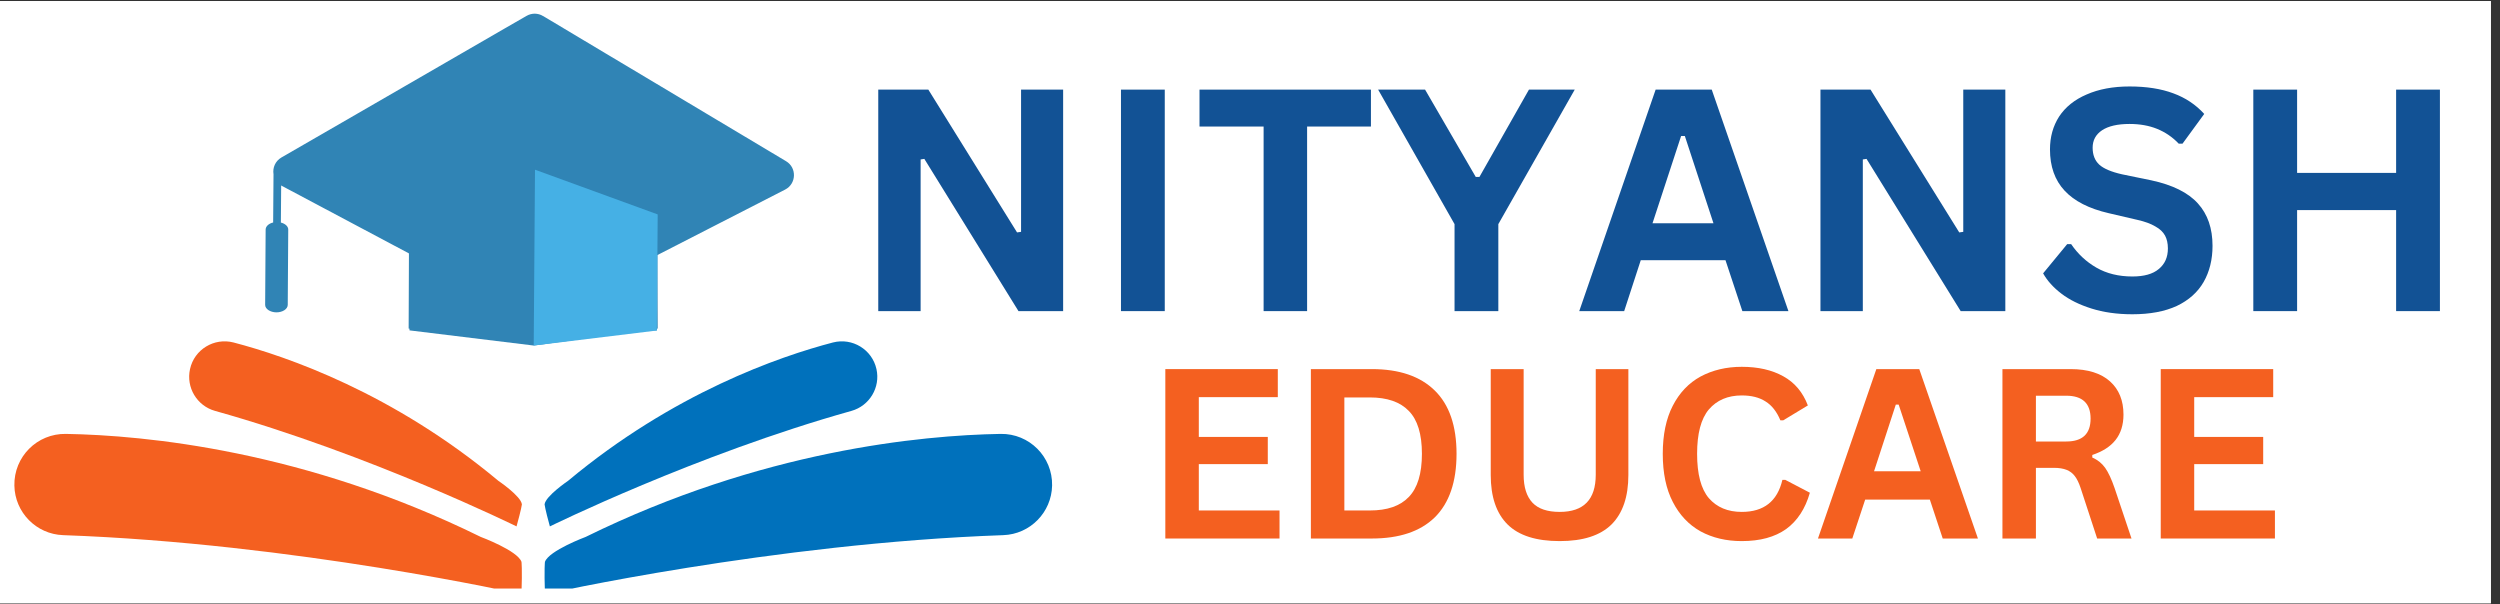
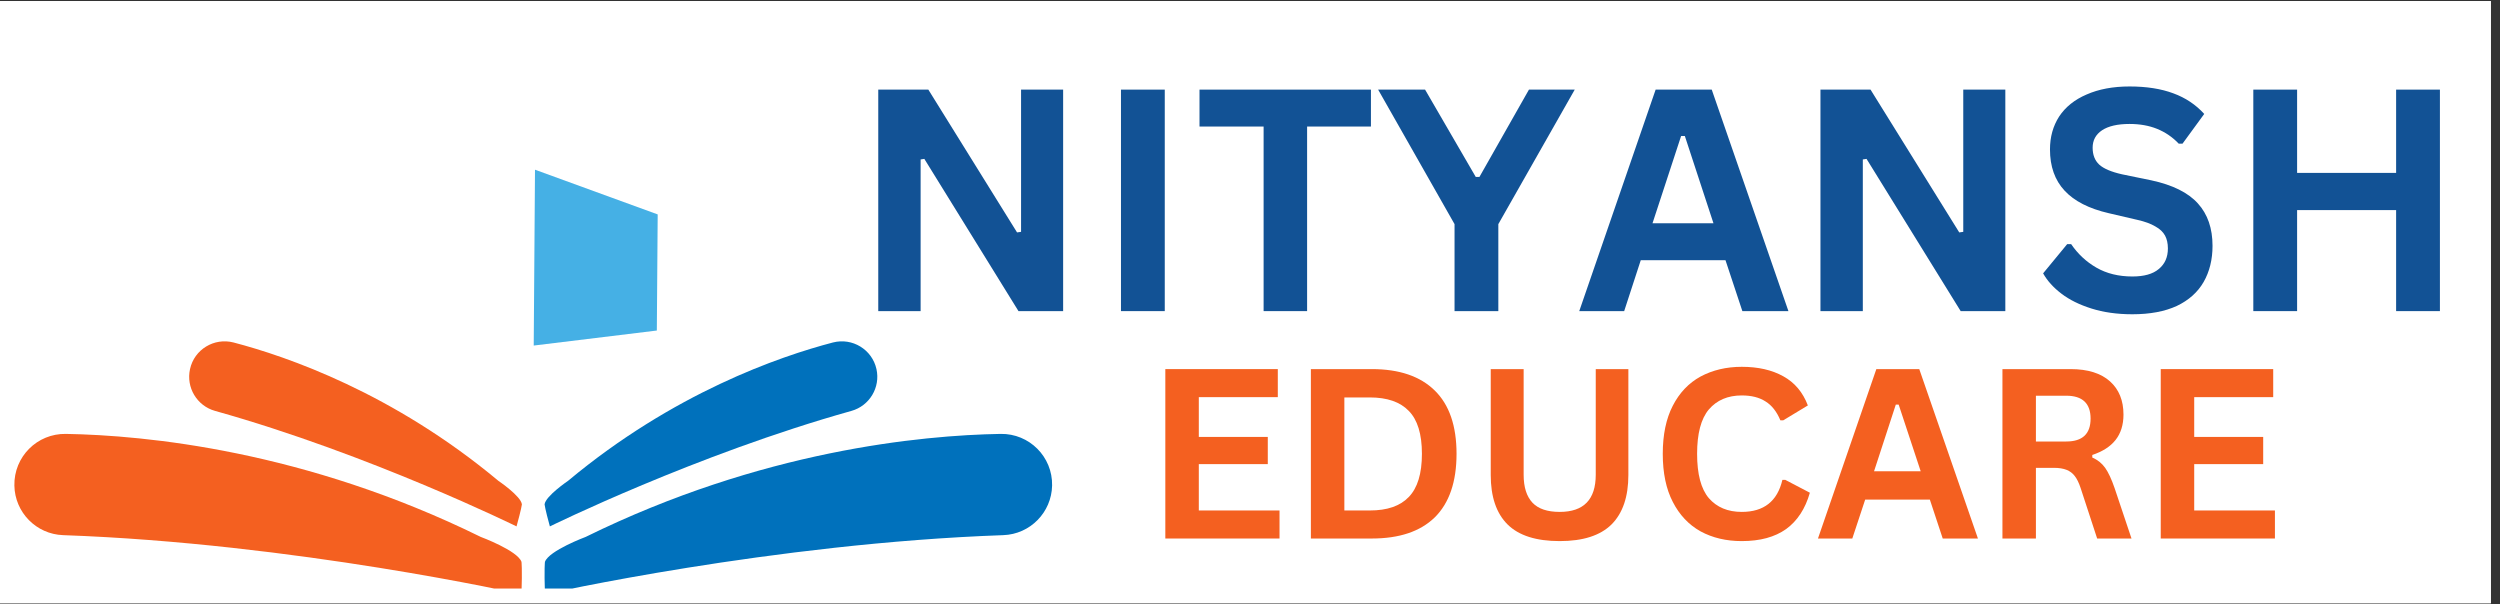
<svg xmlns="http://www.w3.org/2000/svg" width="182" viewBox="0 0 136.5 33" height="44" preserveAspectRatio="xMidYMid meet">
  <rect x="0" y="0" width="136.5" height="33" fill="#333333" stroke="none" />
  <defs>
    <g />
    <clipPath id="a72eb1670d">
      <path d="M 0 0.059 L 136 0.059 L 136 32.938 L 0 32.938 Z M 0 0.059 " clip-rule="nonzero" />
    </clipPath>
    <clipPath id="27be9dd1e0">
      <path d="M 29 23 L 57.539 23 L 57.539 32.133 L 29 32.133 Z M 29 23 " clip-rule="nonzero" />
    </clipPath>
    <clipPath id="222456af39">
-       <path d="M 0.746 23 L 29 23 L 29 32.133 L 0.746 32.133 Z M 0.746 23 " clip-rule="nonzero" />
+       <path d="M 0.746 23 L 29 23 L 29 32.133 L 0.746 32.133 M 0.746 23 " clip-rule="nonzero" />
    </clipPath>
    <clipPath id="6e28535db2">
      <path d="M 14 0.746 L 44 0.746 L 44 19 L 14 19 Z M 14 0.746 " clip-rule="nonzero" />
    </clipPath>
  </defs>
  <g clip-path="url(#a72eb1670d)">
    <path fill="#ffffff" d="M 0 0.059 L 136 0.059 L 136 32.941 L 0 32.941 Z M 0 0.059 " fill-opacity="1" fill-rule="nonzero" />
    <path fill="#ffffff" d="M 0 0.059 L 136 0.059 L 136 32.941 L 0 32.941 Z M 0 0.059 " fill-opacity="1" fill-rule="nonzero" />
  </g>
  <g clip-path="url(#27be9dd1e0)">
    <path fill="#0071bc" d="M 31.977 29.316 C 41.586 24.59 50.305 23.766 54.633 23.691 C 56.199 23.664 57.477 24.941 57.445 26.512 C 57.414 27.977 56.246 29.168 54.777 29.219 C 42.168 29.664 29.754 32.445 29.754 32.445 C 29.707 31.016 29.754 30.676 29.754 30.676 C 29.973 30.062 31.977 29.316 31.977 29.316 " fill-opacity="1" fill-rule="nonzero" />
  </g>
  <path fill="#0071bc" d="M 31.02 26.25 C 36.77 21.457 42.555 19.465 45.48 18.699 C 46.539 18.426 47.617 19.082 47.855 20.152 C 48.078 21.152 47.477 22.156 46.492 22.434 C 38 24.812 30.023 28.742 30.023 28.742 C 29.758 27.781 29.734 27.539 29.734 27.539 C 29.781 27.09 31.02 26.25 31.02 26.25 " fill-opacity="1" fill-rule="nonzero" />
  <g clip-path="url(#222456af39)">
    <path fill="#f46020" d="M 26.25 29.316 C 16.641 24.59 7.922 23.766 3.598 23.691 C 2.027 23.664 0.754 24.941 0.785 26.512 C 0.812 27.977 1.98 29.168 3.449 29.219 C 16.059 29.664 28.473 32.445 28.473 32.445 C 28.52 31.016 28.473 30.676 28.473 30.676 C 28.258 30.062 26.25 29.316 26.25 29.316 " fill-opacity="1" fill-rule="nonzero" />
  </g>
  <path fill="#f46020" d="M 27.207 26.25 C 21.461 21.457 15.676 19.465 12.75 18.699 C 11.688 18.426 10.609 19.082 10.375 20.152 C 10.152 21.152 10.75 22.156 11.738 22.434 C 20.23 24.812 28.203 28.742 28.203 28.742 C 28.469 27.781 28.496 27.539 28.496 27.539 C 28.449 27.09 27.207 26.25 27.207 26.25 " fill-opacity="1" fill-rule="nonzero" />
  <g clip-path="url(#6e28535db2)">
-     <path fill="#3084b5" d="M 42.867 10.352 L 35.895 13.926 L 35.91 17.941 L 35.867 17.945 L 35.867 18.039 L 35.227 18.035 L 29.141 18.867 L 22.359 18.039 L 22.355 17.941 L 22.312 17.941 L 22.328 13.836 L 15.395 10.152 C 15.379 10.145 15.363 10.137 15.352 10.125 L 15.336 12.152 C 15.574 12.211 15.742 12.363 15.738 12.539 L 15.711 16.648 C 15.707 16.875 15.43 17.055 15.09 17.055 C 14.75 17.051 14.473 16.867 14.477 16.641 L 14.504 12.531 C 14.508 12.355 14.676 12.203 14.914 12.148 L 14.934 9.512 C 14.879 9.168 15.023 8.797 15.367 8.598 L 18.82 6.605 L 22.09 4.715 L 24.312 3.43 L 27.582 1.539 L 28.75 0.867 C 28.891 0.785 29.047 0.746 29.199 0.746 C 29.355 0.75 29.512 0.789 29.648 0.875 L 29.805 0.965 L 33.078 2.922 L 35.297 4.246 L 38.57 6.203 L 42.918 8.801 C 43.516 9.156 43.488 10.035 42.867 10.352 " fill-opacity="1" fill-rule="nonzero" />
-   </g>
+     </g>
  <path fill="#45b0e5" d="M 29.141 18.867 L 29.211 9.266 L 35.91 11.707 L 35.863 18.047 L 29.141 18.867 " fill-opacity="1" fill-rule="nonzero" />
  <g fill="#125295" fill-opacity="1">
    <g transform="translate(46.375, 16.987)">
      <g>
        <path d="M 3.891 0 L 1.578 0 L 1.578 -12.094 L 4.312 -12.094 L 9.156 -4.297 L 9.375 -4.328 L 9.375 -12.094 L 11.672 -12.094 L 11.672 0 L 9.234 0 L 4.094 -8.312 L 3.891 -8.281 Z M 3.891 0 " />
      </g>
    </g>
  </g>
  <g fill="#125295" fill-opacity="1">
    <g transform="translate(59.627, 16.987)">
      <g>
        <path d="M 3.969 0 L 1.578 0 L 1.578 -12.094 L 3.969 -12.094 Z M 3.969 0 " />
      </g>
    </g>
  </g>
  <g fill="#125295" fill-opacity="1">
    <g transform="translate(65.165, 16.987)">
      <g>
        <path d="M 9.688 -12.094 L 9.688 -10.078 L 6.203 -10.078 L 6.203 0 L 3.828 0 L 3.828 -10.078 L 0.328 -10.078 L 0.328 -12.094 Z M 9.688 -12.094 " />
      </g>
    </g>
  </g>
  <g fill="#125295" fill-opacity="1">
    <g transform="translate(75.184, 16.987)">
      <g>
        <path d="M 6.625 0 L 4.234 0 L 4.234 -4.75 L 0.062 -12.094 L 2.625 -12.094 L 5.391 -7.328 L 5.594 -7.328 L 8.297 -12.094 L 10.797 -12.094 L 6.625 -4.75 Z M 6.625 0 " />
      </g>
    </g>
  </g>
  <g fill="#125295" fill-opacity="1">
    <g transform="translate(86.039, 16.987)">
      <g>
        <path d="M 11.609 0 L 9.094 0 L 8.172 -2.781 L 3.547 -2.781 L 2.641 0 L 0.188 0 L 4.359 -12.094 L 7.422 -12.094 Z M 5.75 -9.562 L 4.188 -4.797 L 7.516 -4.797 L 5.953 -9.562 Z M 5.75 -9.562 " />
      </g>
    </g>
  </g>
  <g fill="#125295" fill-opacity="1">
    <g transform="translate(97.819, 16.987)">
      <g>
        <path d="M 3.891 0 L 1.578 0 L 1.578 -12.094 L 4.312 -12.094 L 9.156 -4.297 L 9.375 -4.328 L 9.375 -12.094 L 11.672 -12.094 L 11.672 0 L 9.234 0 L 4.094 -8.312 L 3.891 -8.281 Z M 3.891 0 " />
      </g>
    </g>
  </g>
  <g fill="#125295" fill-opacity="1">
    <g transform="translate(111.07, 16.987)">
      <g>
        <path d="M 5.359 0.172 C 4.523 0.172 3.781 0.066 3.125 -0.141 C 2.469 -0.348 1.922 -0.617 1.484 -0.953 C 1.047 -1.285 0.711 -1.656 0.484 -2.062 L 1.797 -3.656 L 2.016 -3.656 C 2.379 -3.125 2.836 -2.695 3.391 -2.375 C 3.953 -2.051 4.609 -1.891 5.359 -1.891 C 5.992 -1.891 6.473 -2.023 6.797 -2.297 C 7.129 -2.566 7.297 -2.941 7.297 -3.422 C 7.297 -3.703 7.242 -3.938 7.141 -4.125 C 7.035 -4.32 6.859 -4.488 6.609 -4.625 C 6.367 -4.77 6.039 -4.891 5.625 -4.984 L 4.078 -5.344 C 2.992 -5.594 2.188 -6.004 1.656 -6.578 C 1.125 -7.148 0.859 -7.898 0.859 -8.828 C 0.859 -9.504 1.023 -10.102 1.359 -10.625 C 1.703 -11.145 2.203 -11.547 2.859 -11.828 C 3.516 -12.117 4.297 -12.266 5.203 -12.266 C 6.129 -12.266 6.926 -12.141 7.594 -11.891 C 8.258 -11.648 8.82 -11.273 9.281 -10.766 L 8.094 -9.141 L 7.891 -9.141 C 7.547 -9.504 7.148 -9.773 6.703 -9.953 C 6.266 -10.129 5.766 -10.219 5.203 -10.219 C 4.547 -10.219 4.047 -10.102 3.703 -9.875 C 3.359 -9.645 3.188 -9.328 3.188 -8.922 C 3.188 -8.535 3.305 -8.227 3.547 -8 C 3.785 -7.781 4.203 -7.602 4.797 -7.469 L 6.391 -7.141 C 7.555 -6.891 8.406 -6.469 8.938 -5.875 C 9.469 -5.289 9.734 -4.52 9.734 -3.562 C 9.734 -2.812 9.57 -2.156 9.25 -1.594 C 8.926 -1.031 8.438 -0.594 7.781 -0.281 C 7.125 0.02 6.316 0.172 5.359 0.172 Z M 5.359 0.172 " />
      </g>
    </g>
  </g>
  <g fill="#125295" fill-opacity="1">
    <g transform="translate(121.453, 16.987)">
      <g>
        <path d="M 9.375 -7.547 L 9.375 -12.094 L 11.766 -12.094 L 11.766 0 L 9.375 0 L 9.375 -5.516 L 3.969 -5.516 L 3.969 0 L 1.578 0 L 1.578 -12.094 L 3.969 -12.094 L 3.969 -7.547 Z M 9.375 -7.547 " />
      </g>
    </g>
  </g>
  <g fill="#f46020" fill-opacity="1">
    <g transform="translate(62.424, 29.403)">
      <g>
        <path d="M 3.031 -4.062 L 3.031 -1.531 L 7.438 -1.531 L 7.438 0 L 1.203 0 L 1.203 -9.25 L 7.344 -9.25 L 7.344 -7.719 L 3.031 -7.719 L 3.031 -5.547 L 6.797 -5.547 L 6.797 -4.062 Z M 3.031 -4.062 " />
      </g>
    </g>
  </g>
  <g fill="#f46020" fill-opacity="1">
    <g transform="translate(70.371, 29.403)">
      <g>
        <path d="M 4.531 -9.25 C 6.031 -9.25 7.176 -8.859 7.969 -8.078 C 8.758 -7.305 9.156 -6.156 9.156 -4.625 C 9.156 -3.094 8.758 -1.938 7.969 -1.156 C 7.176 -0.383 6.031 0 4.531 0 L 1.203 0 L 1.203 -9.25 Z M 4.422 -1.531 C 5.367 -1.531 6.078 -1.773 6.547 -2.266 C 7.023 -2.754 7.266 -3.539 7.266 -4.625 C 7.266 -5.707 7.023 -6.488 6.547 -6.969 C 6.078 -7.457 5.367 -7.703 4.422 -7.703 L 3.031 -7.703 L 3.031 -1.531 Z M 4.422 -1.531 " />
      </g>
    </g>
  </g>
  <g fill="#f46020" fill-opacity="1">
    <g transform="translate(80.253, 29.403)">
      <g>
        <path d="M 4.906 0.141 C 3.625 0.141 2.676 -0.16 2.062 -0.766 C 1.445 -1.379 1.141 -2.281 1.141 -3.469 L 1.141 -9.25 L 2.938 -9.25 L 2.938 -3.484 C 2.938 -2.805 3.098 -2.297 3.422 -1.953 C 3.742 -1.617 4.238 -1.453 4.906 -1.453 C 6.219 -1.453 6.875 -2.129 6.875 -3.484 L 6.875 -9.25 L 8.656 -9.25 L 8.656 -3.469 C 8.656 -2.281 8.348 -1.379 7.734 -0.766 C 7.117 -0.16 6.176 0.141 4.906 0.141 Z M 4.906 0.141 " />
      </g>
    </g>
  </g>
  <g fill="#f46020" fill-opacity="1">
    <g transform="translate(90.053, 29.403)">
      <g>
        <path d="M 5.047 0.141 C 4.203 0.141 3.453 -0.035 2.797 -0.391 C 2.148 -0.754 1.645 -1.289 1.281 -2 C 0.914 -2.707 0.734 -3.582 0.734 -4.625 C 0.734 -5.664 0.914 -6.539 1.281 -7.25 C 1.645 -7.957 2.148 -8.488 2.797 -8.844 C 3.453 -9.195 4.203 -9.375 5.047 -9.375 C 5.941 -9.375 6.695 -9.203 7.312 -8.859 C 7.938 -8.516 8.383 -7.984 8.656 -7.266 L 7.312 -6.453 L 7.156 -6.453 C 6.957 -6.93 6.688 -7.273 6.344 -7.484 C 6.008 -7.703 5.578 -7.812 5.047 -7.812 C 4.285 -7.812 3.688 -7.555 3.25 -7.047 C 2.82 -6.535 2.609 -5.727 2.609 -4.625 C 2.609 -3.52 2.82 -2.711 3.25 -2.203 C 3.688 -1.703 4.285 -1.453 5.047 -1.453 C 6.254 -1.453 6.992 -2.035 7.266 -3.203 L 7.422 -3.203 L 8.766 -2.5 C 8.516 -1.625 8.082 -0.961 7.469 -0.516 C 6.852 -0.078 6.047 0.141 5.047 0.141 Z M 5.047 0.141 " />
      </g>
    </g>
  </g>
  <g fill="#f46020" fill-opacity="1">
    <g transform="translate(99.12, 29.403)">
      <g>
        <path d="M 8.875 0 L 6.953 0 L 6.25 -2.125 L 2.719 -2.125 L 2.016 0 L 0.141 0 L 3.328 -9.25 L 5.672 -9.25 Z M 4.391 -7.312 L 3.203 -3.672 L 5.75 -3.672 L 4.547 -7.312 Z M 4.391 -7.312 " />
      </g>
    </g>
  </g>
  <g fill="#f46020" fill-opacity="1">
    <g transform="translate(108.13, 29.403)">
      <g>
        <path d="M 1.203 0 L 1.203 -9.25 L 4.922 -9.25 C 5.867 -9.25 6.586 -9.023 7.078 -8.578 C 7.566 -8.141 7.812 -7.535 7.812 -6.766 C 7.812 -6.203 7.664 -5.738 7.375 -5.375 C 7.094 -5.02 6.672 -4.75 6.109 -4.562 L 6.109 -4.422 C 6.398 -4.297 6.633 -4.109 6.812 -3.859 C 6.988 -3.609 7.16 -3.238 7.328 -2.75 L 8.25 0 L 6.375 0 L 5.469 -2.766 C 5.375 -3.047 5.27 -3.258 5.156 -3.406 C 5.039 -3.562 4.891 -3.676 4.703 -3.75 C 4.523 -3.82 4.297 -3.859 4.016 -3.859 L 3.031 -3.859 L 3.031 0 Z M 4.688 -5.297 C 5.57 -5.297 6.016 -5.711 6.016 -6.547 C 6.016 -7.379 5.57 -7.797 4.688 -7.797 L 3.031 -7.797 L 3.031 -5.297 Z M 4.688 -5.297 " />
      </g>
    </g>
  </g>
  <g fill="#f46020" fill-opacity="1">
    <g transform="translate(116.773, 29.403)">
      <g>
        <path d="M 3.031 -4.062 L 3.031 -1.531 L 7.438 -1.531 L 7.438 0 L 1.203 0 L 1.203 -9.25 L 7.344 -9.25 L 7.344 -7.719 L 3.031 -7.719 L 3.031 -5.547 L 6.797 -5.547 L 6.797 -4.062 Z M 3.031 -4.062 " />
      </g>
    </g>
  </g>
</svg>